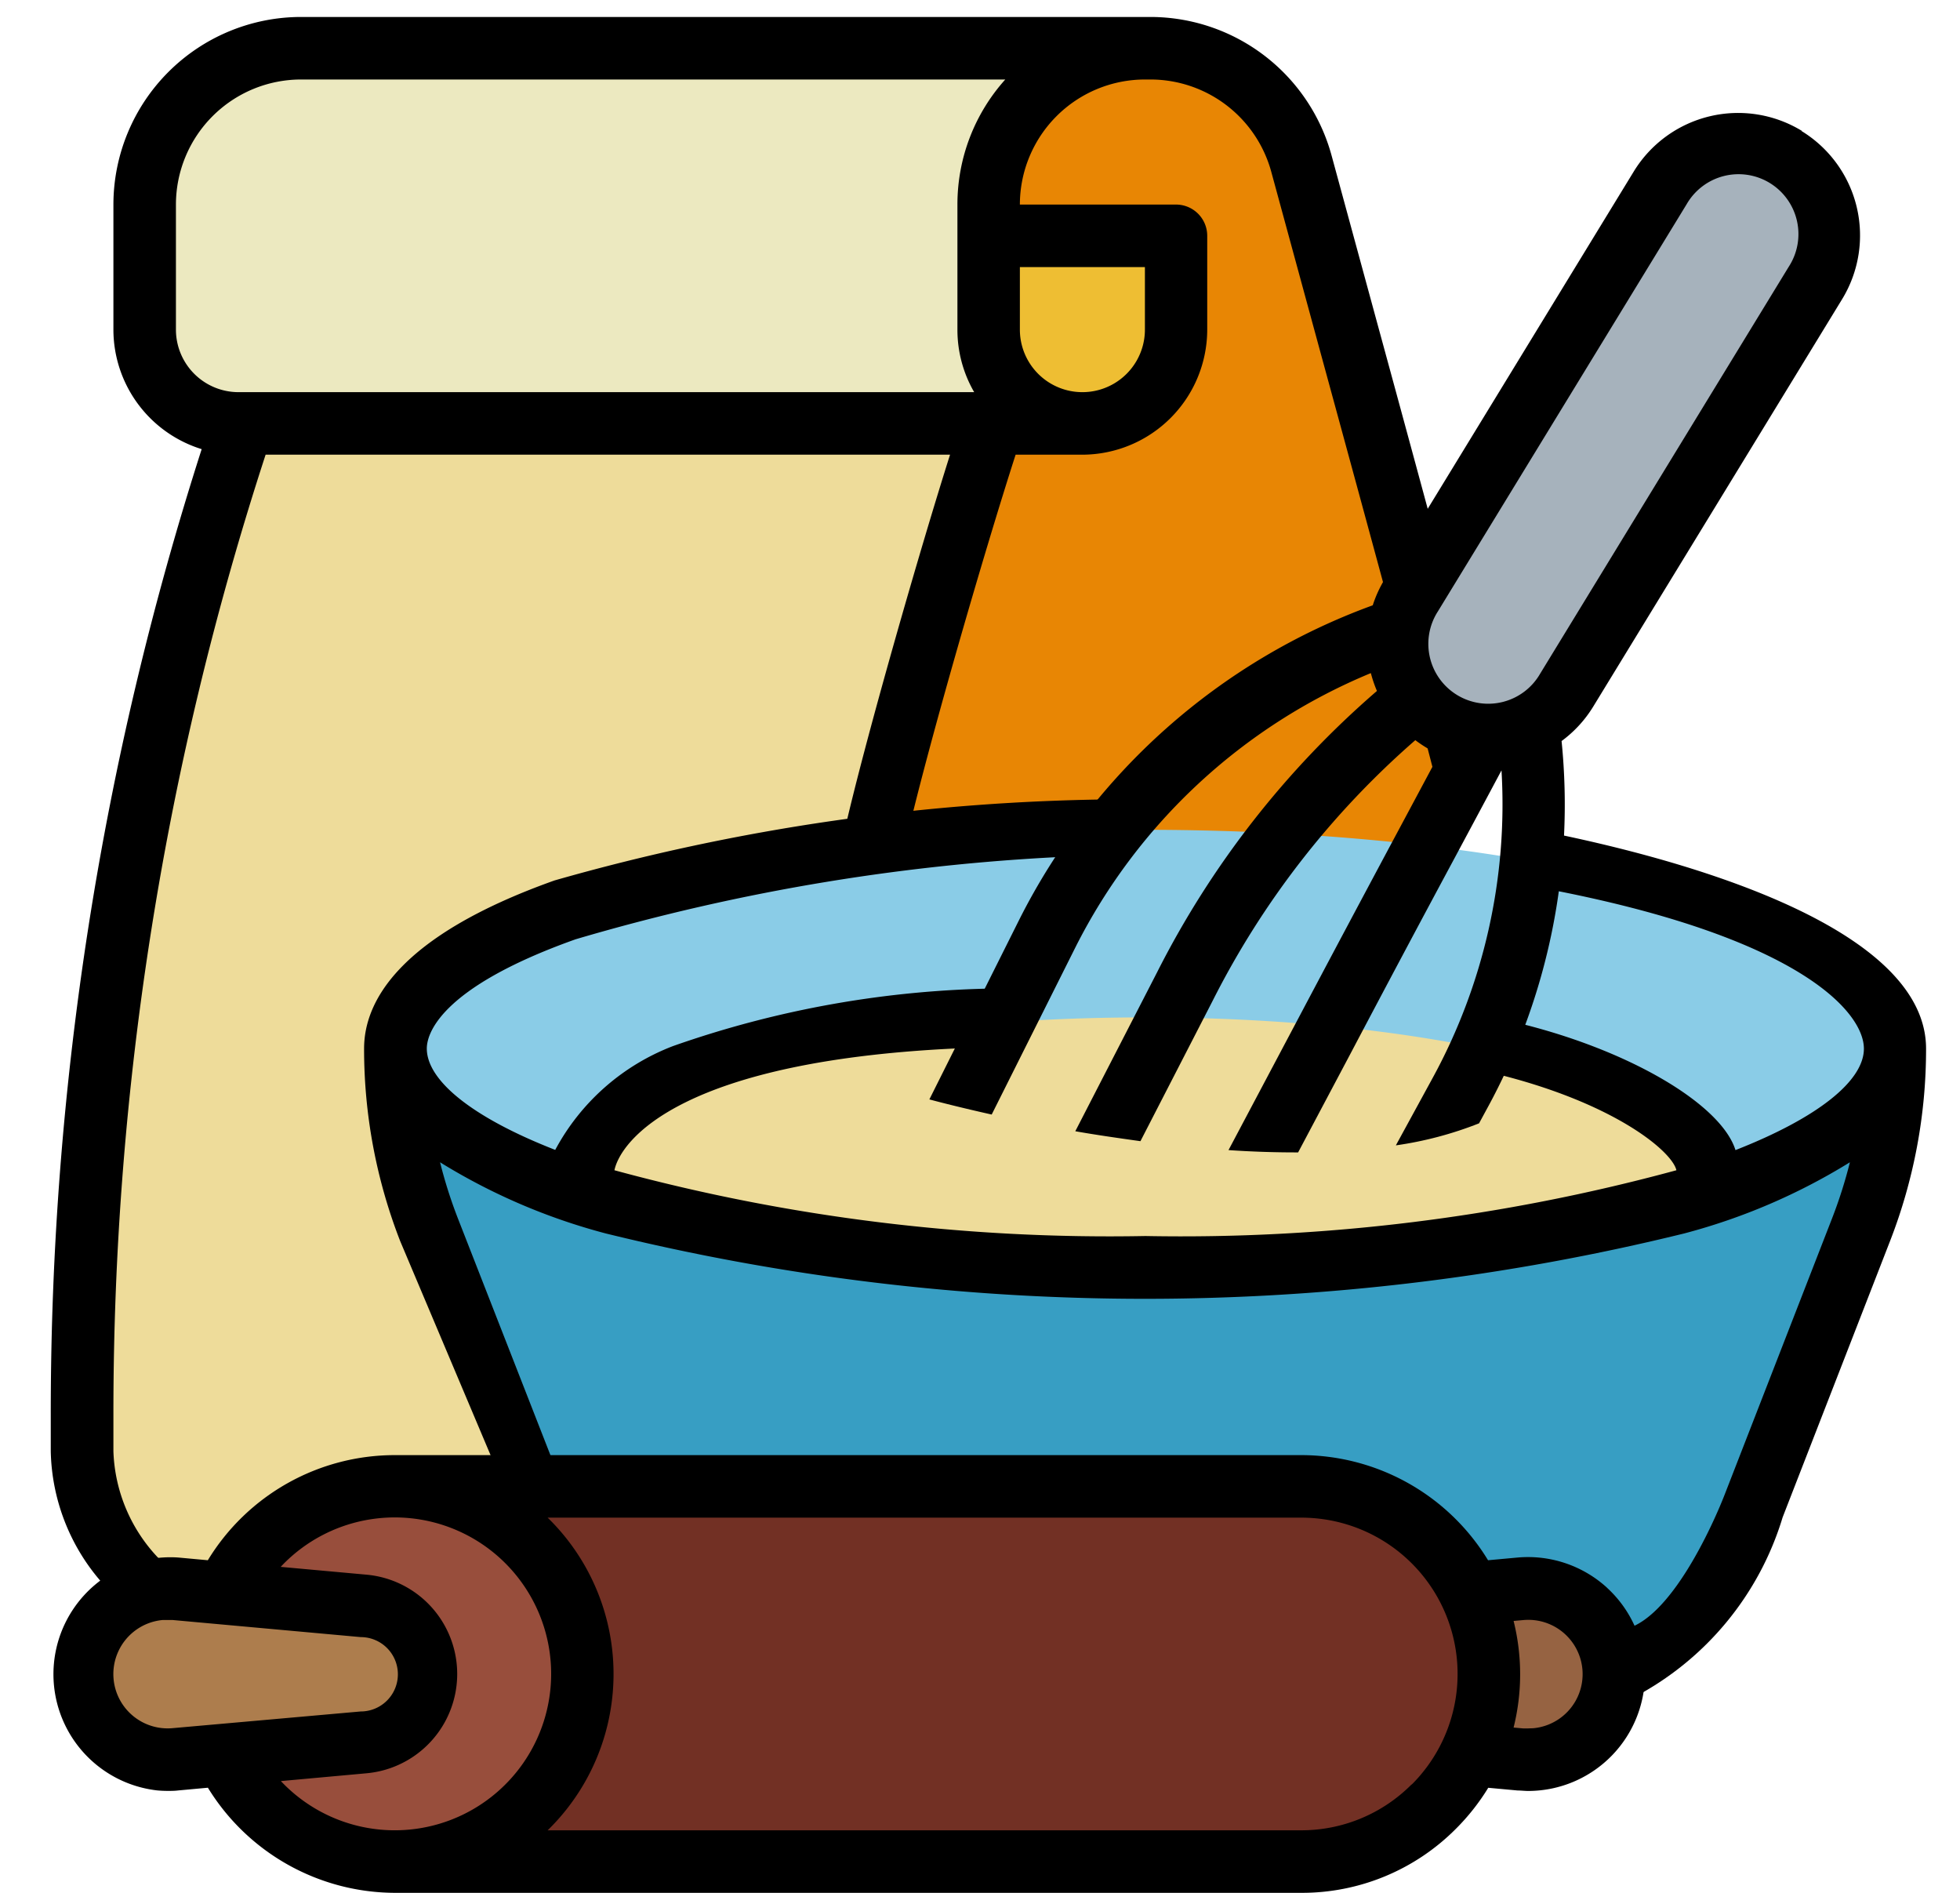
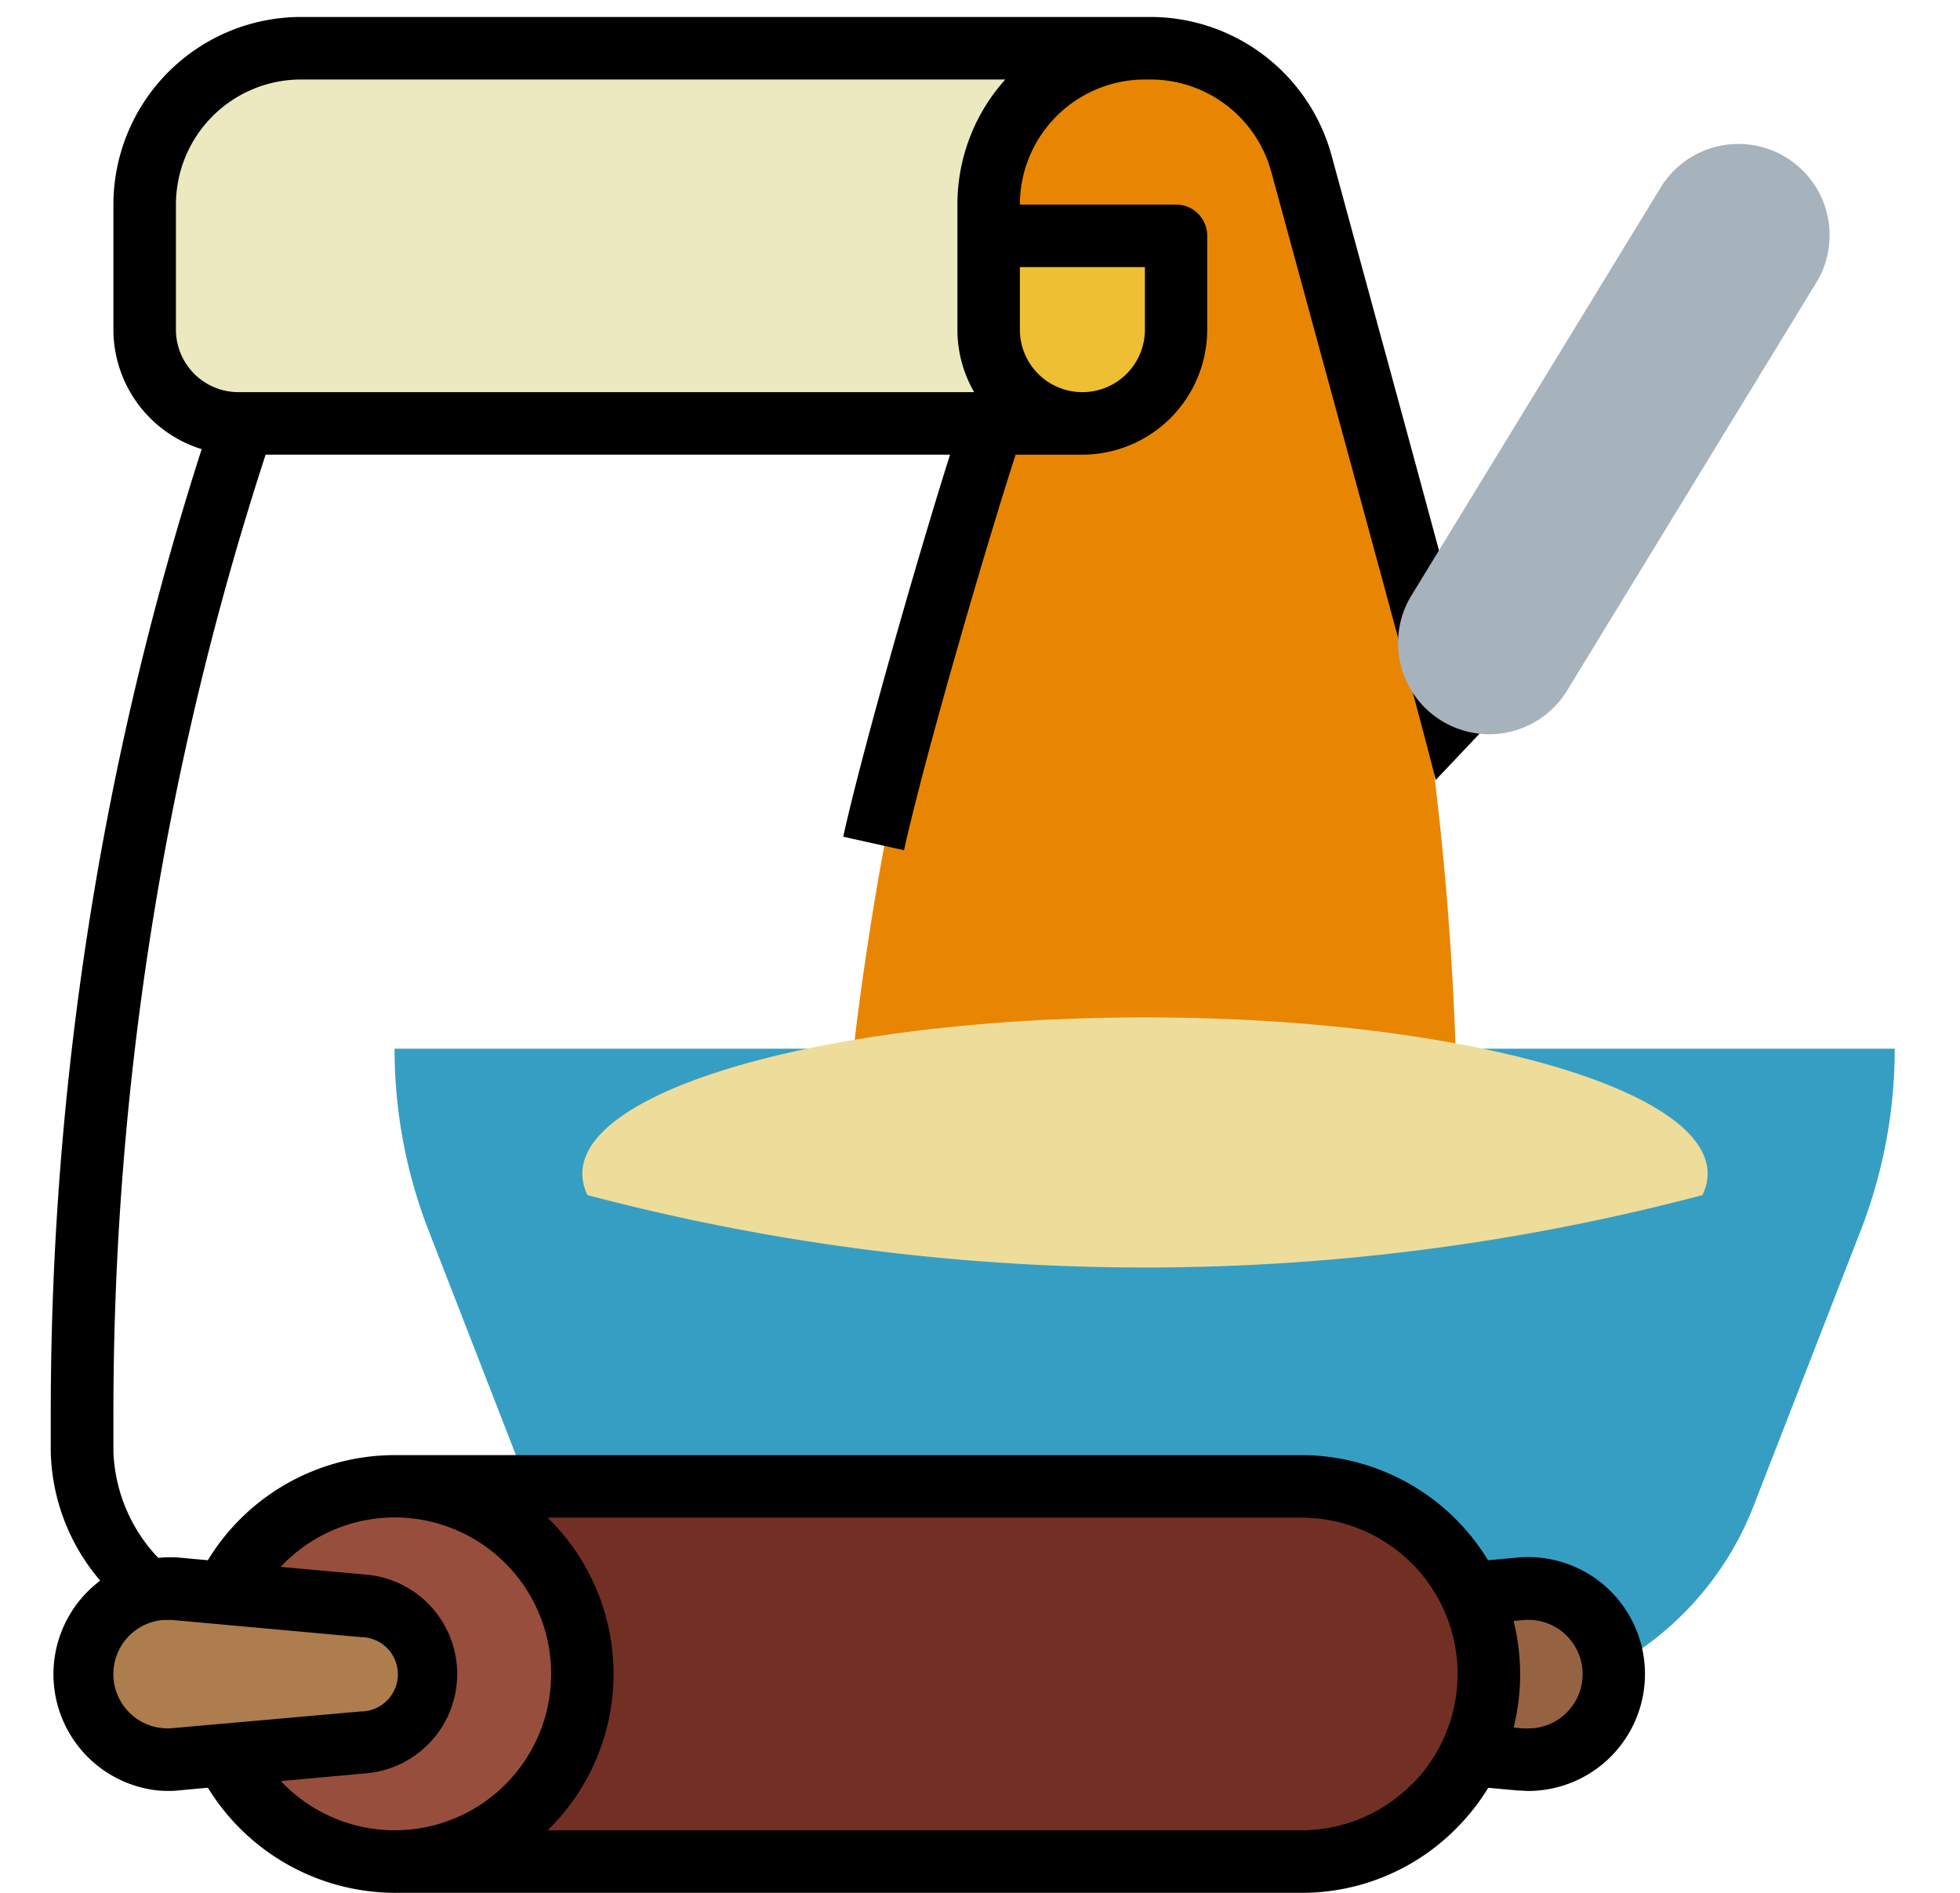
<svg xmlns="http://www.w3.org/2000/svg" width="29" height="28" viewBox="0 0 29 28">
  <defs>
    <clipPath id="clip-path">
      <rect id="Rectangle_705" data-name="Rectangle 705" width="29" height="28" transform="translate(0 0.281)" fill="none" />
    </clipPath>
  </defs>
  <g id="Group_1103" data-name="Group 1103" transform="translate(0.692 0.114)">
    <g id="Group_1102" data-name="Group 1102" transform="translate(-0.692 -0.395)" clip-path="url(#clip-path)">
-       <path id="Path_1286" data-name="Path 1286" d="M28.353,24.368v4.388a2.369,2.369,0,0,1-2.369,2.369H10.372A2.369,2.369,0,0,1,8,28.756v-.563A46.244,46.244,0,0,1,12.149,9.055L12.628,8H23.812a2.312,2.312,0,0,1,2.231,1.7l.68,2.5a46.248,46.248,0,0,1,1.63,12.169" transform="translate(-6.787 -7.006)" fill="#eedc9a" />
      <path id="Path_1287" data-name="Path 1287" d="M207.623,12.2l-.68-2.5a2.313,2.313,0,0,0-1.852-1.673V8h-4.162v3.7h2.117A46.246,46.246,0,0,0,200,28.193v.563a2.369,2.369,0,0,0,2.369,2.369h4.513a2.369,2.369,0,0,0,2.369-2.369V24.368a46.248,46.248,0,0,0-1.63-12.169" transform="translate(-187.687 -7.006)" fill="#e88604" />
      <path id="Path_1288" data-name="Path 1288" d="M36.49,12.162a1.387,1.387,0,0,0,1.387,1.387H25.39A1.387,1.387,0,0,1,24,12.162v-1.85A2.312,2.312,0,0,1,26.315,8H38.8a2.312,2.312,0,0,0-2.312,2.312Z" transform="translate(-21.862 -7.006)" fill="#ece9c0" />
      <path id="Path_1289" data-name="Path 1289" d="M240,56h2.775v1.387a1.387,1.387,0,0,1-2.775,0Z" transform="translate(-225.375 -52.231)" fill="#eebe33" />
      <path id="Path_1290" data-name="Path 1290" d="M88,264h0a7.4,7.4,0,0,0,.5,2.681l1.588,4.083a4.625,4.625,0,0,0,4.31,2.949h9.4a4.625,4.625,0,0,0,4.31-2.949l1.588-4.083a7.4,7.4,0,0,0,.5-2.681Z" transform="translate(-82.162 -248.206)" fill="#379ec3" />
-       <path id="Path_1291" data-name="Path 1291" d="M110.2,211.237c0,.833-1.079,1.593-2.853,2.167a28.25,28.25,0,0,1-8.247,1.071,28.25,28.25,0,0,1-8.247-1.071C89.082,212.83,88,212.071,88,211.237,88,209.449,92.972,208,99.1,208s11.1,1.449,11.1,3.237" transform="translate(-82.162 -195.444)" fill="#8acce7" />
      <path id="Path_1292" data-name="Path 1292" d="M152.653,258.312a.705.705,0,0,1-.078.317,32.3,32.3,0,0,1-16.494,0,.7.7,0,0,1-.078-.317c0-1.277,3.727-2.312,8.325-2.312s8.325,1.035,8.325,2.312" transform="translate(-127.387 -240.669)" fill="#eedc9a" />
      <path id="Path_1293" data-name="Path 1293" d="M312,402.424l3.706-.337a1.267,1.267,0,0,1,1.377,1.147c0,.038.005.076.005.115a1.267,1.267,0,0,1-1.267,1.267c-.038,0-.077,0-.115-.005L312,404.274Z" transform="translate(-293.212 -378.305)" fill="#966342" />
      <path id="Path_1294" data-name="Path 1294" d="M42.778,376H56.19a2.775,2.775,0,0,1,0,5.55H42.778a2.775,2.775,0,0,1,0-5.55" transform="translate(-36.937 -353.731)" fill="#723024" />
      <path id="Path_1295" data-name="Path 1295" d="M42.778,376A2.775,2.775,0,1,1,40,378.775,2.775,2.775,0,0,1,42.778,376" transform="translate(-36.937 -353.731)" fill="#984e3c" />
      <path id="Path_1296" data-name="Path 1296" d="M12.168,404.358l-2.784.253a1.267,1.267,0,0,1-1.377-1.147c0-.038-.005-.076-.005-.115a1.267,1.267,0,0,1,1.267-1.267q.057,0,.115.005l2.784.253a1.013,1.013,0,0,1,0,2.017" transform="translate(-6.786 -378.306)" fill="#ad7d4d" />
      <path id="Path_1297" data-name="Path 1297" d="M1.661,22.865a2.4,2.4,0,0,1-.734-1.647v-.563A45.707,45.707,0,0,1,3.179,6.475H13.306c-.425,1.335-1.278,4.287-1.581,5.651l.9.2c.318-1.433,1.2-4.454,1.651-5.851h.985a1.852,1.852,0,0,0,1.85-1.85V3.237a.462.462,0,0,0-.462-.462H14.339a1.852,1.852,0,0,1,1.85-1.85h.084a1.854,1.854,0,0,1,1.785,1.363l.681,2.5c.161.592,1.614,5.9,1.752,6.5l.74-.782c-.14-.611-1.435-5.357-1.6-5.96l-.681-2.5A2.781,2.781,0,0,0,16.273,0H3.7A2.778,2.778,0,0,0,.927,2.775v1.85A1.853,1.853,0,0,0,2.233,6.393,46.627,46.627,0,0,0,0,20.655v.563a3.037,3.037,0,0,0,.835,2.027ZM16.189,3.7v.925a.925.925,0,1,1-1.85,0V3.7ZM1.852,4.625V2.775A1.852,1.852,0,0,1,3.7.925H14.123a2.764,2.764,0,0,0-.708,1.85v1.85a1.838,1.838,0,0,0,.248.925H2.777a.926.926,0,0,1-.925-.925" transform="translate(0.751 0.532)" />
-       <path id="Path_1298" data-name="Path 1298" d="M97.59,200.737l-.121.819c3.76.708,4.733,1.823,4.733,2.371,0,.471-.668,1.017-1.9,1.5-.216-.688-1.609-1.505-3.3-1.9l-.317.754c1.8.428,2.678,1.159,2.743,1.444a27.9,27.9,0,0,1-7.856.973,27.9,27.9,0,0,1-7.857-.973c.092-.436.976-1.642,5.223-1.809l.447-.88a15.041,15.041,0,0,0-4.8.851,3.326,3.326,0,0,0-1.746,1.537c-1.236-.483-1.9-1.029-1.9-1.5,0-.195.159-.888,2.2-1.615a30.669,30.669,0,0,1,7.509-1.233l.519-.838a31.145,31.145,0,0,0-8.338,1.2c-2.33.829-2.818,1.81-2.818,2.487a7.829,7.829,0,0,0,.534,2.848l1.431,3.388.876-.007L81.4,206.44a6.956,6.956,0,0,1-.265-.833,9.027,9.027,0,0,0,2.452,1.053,33.4,33.4,0,0,0,15.956,0,9.027,9.027,0,0,0,2.452-1.053,6.961,6.961,0,0,1-.265.833l-1.588,4.083c-.15.387-.848,2-1.6,2.006l.254.994A4.463,4.463,0,0,0,101,210.858l1.588-4.083a7.828,7.828,0,0,0,.534-2.848c0-1.671-3.078-2.687-5.536-3.19" transform="translate(-74.624 -188.133)" />
      <path id="Path_1299" data-name="Path 1299" d="M23.024,369.961a1.735,1.735,0,0,0-1.323-.446l-.437.04A3.239,3.239,0,0,0,18.5,368H5.088a3.239,3.239,0,0,0-2.766,1.555l-.435-.04a1.73,1.73,0,0,0-.313,3.445q.079.007.158.007c.052,0,.1,0,.156-.007l.435-.04a3.258,3.258,0,0,0,2.766,1.555H18.5a3.213,3.213,0,0,0,2.289-.948,3.253,3.253,0,0,0,.478-.606l.435.04c.052,0,.105.007.157.007a1.73,1.73,0,0,0,1.165-3.006M1.8,372.039a.8.8,0,0,1-.145-1.6l.07,0q.037,0,.075,0l2.784.253a.55.55,0,0,1,0,1.1h0Zm1.6.783,1.264-.115h0a1.475,1.475,0,0,0,0-2.939L3.4,369.653l.049-.051a2.314,2.314,0,1,1-.046,3.22m16.728.051a2.3,2.3,0,0,1-1.635.677H7.35a3.23,3.23,0,0,0,.057-4.568l-.057-.057H18.5a2.312,2.312,0,0,1,1.635,3.948m1.725-.83c-.025,0-.05,0-.074,0l-.144-.013a3.259,3.259,0,0,0,0-1.577l.145-.013a.8.8,0,0,1,.146,1.6Q21.895,372.042,21.859,372.042Z" transform="translate(0.753 -346.194)" />
      <path id="Path_1300" data-name="Path 1300" d="M345.036,39.244l3.681-6.024a1.348,1.348,0,0,1,2.307,1.4l-.006.009-3.681,6.024a1.348,1.348,0,0,1-2.307-1.4l.006-.009" transform="translate(-324.149 -30.16)" fill="#a6b2bc" />
-       <path id="Path_1301" data-name="Path 1301" d="M237.752,24.845a1.81,1.81,0,0,0-2.489.6l-3.681,6.024a1.818,1.818,0,0,0-.181.393,9.483,9.483,0,0,0-5.229,4.648l-1.331,2.661h0c.021.006.369.1.922.224L227,36.925a8.552,8.552,0,0,1,4.373-4.06,1.88,1.88,0,0,0,.09.264,13.609,13.609,0,0,0-3.254,4.164L227,39.642c.3.053.627.1.964.147l1.067-2.074a12.694,12.694,0,0,1,3-3.858,1.881,1.881,0,0,0,.161.109,1.746,1.746,0,0,0,.191.1q-.278.52-.579,1.082-.757,1.413-1.559,2.928l-.978,1.845c.342.023.688.035,1.03.034l.767-1.446q.8-1.517,1.556-2.923c.239-.446.469-.875.686-1.282a8.442,8.442,0,0,1-1.022,4.556l-.541.991a5.4,5.4,0,0,0,1.231-.326l.121-.223a9.366,9.366,0,0,0,1.1-5.432,1.792,1.792,0,0,0,.469-.511l3.681-6.024a1.81,1.81,0,0,0-.6-2.489m-.187,2.005s0,0,0,0l-3.681,6.024a.886.886,0,1,1-1.512-.923s0,0,0,0l3.681-6.024a.886.886,0,1,1,1.512.923" transform="translate(-211.09 -22.627)" />
    </g>
  </g>
</svg>